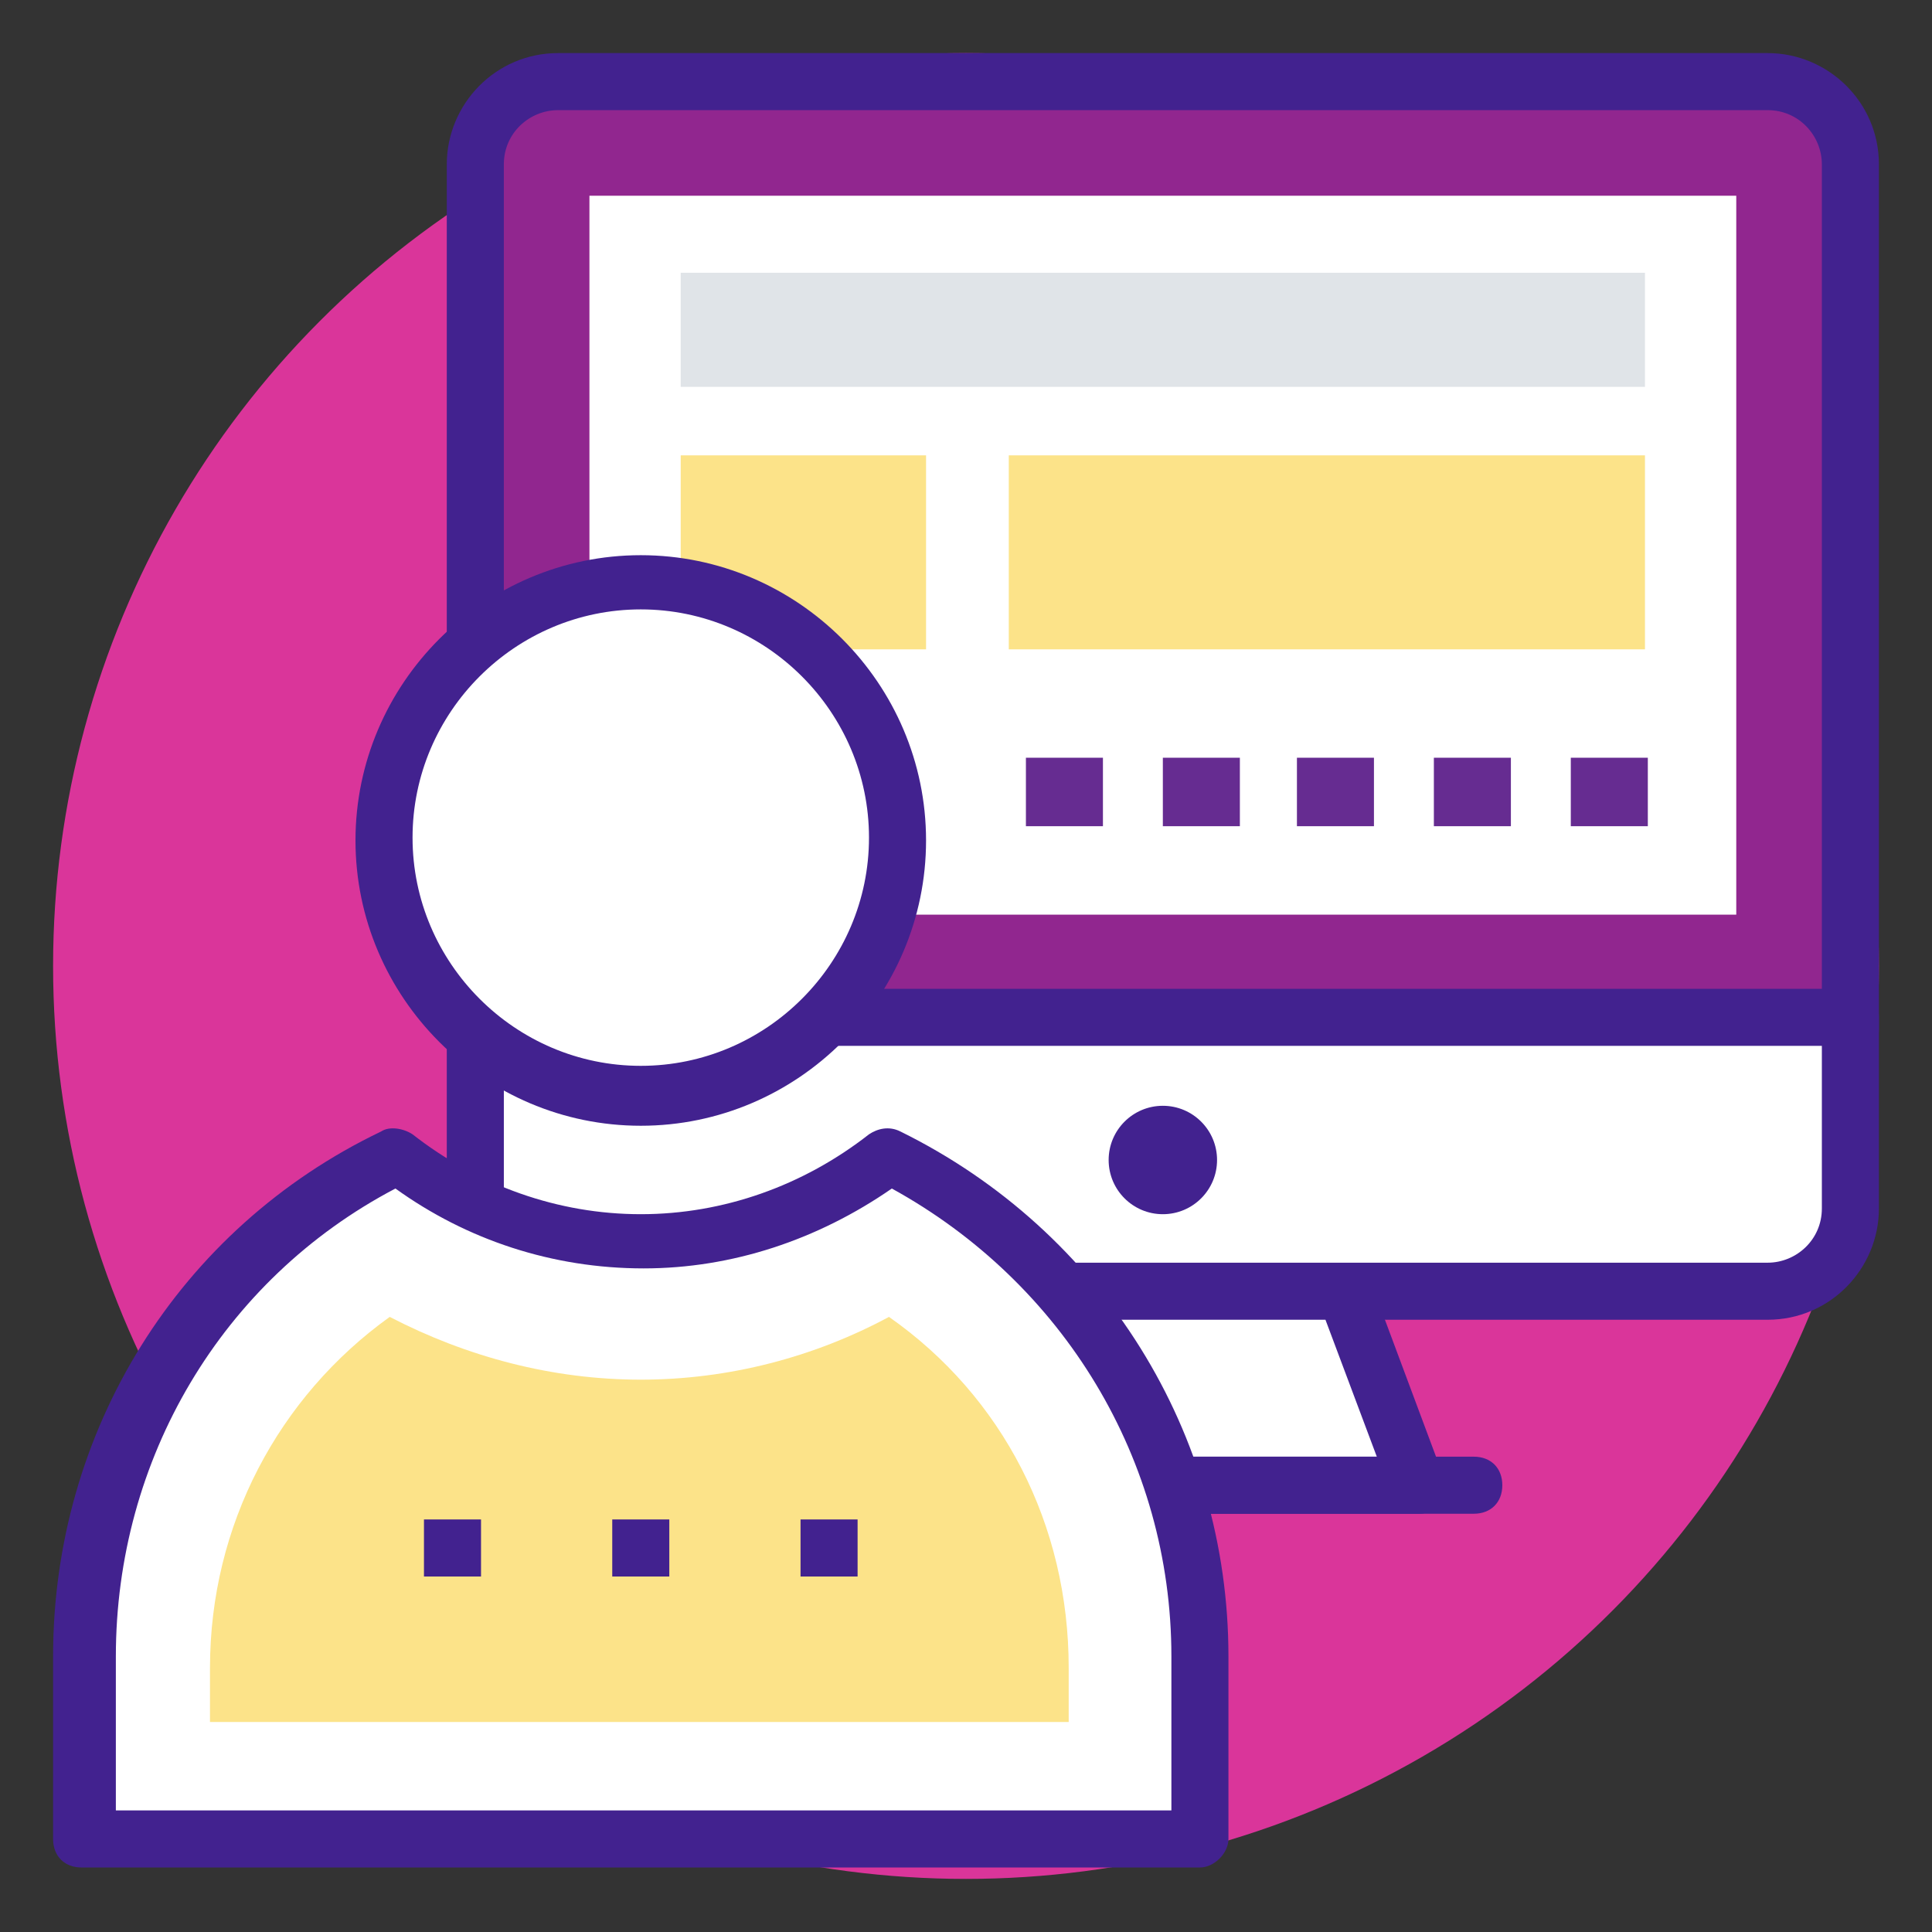
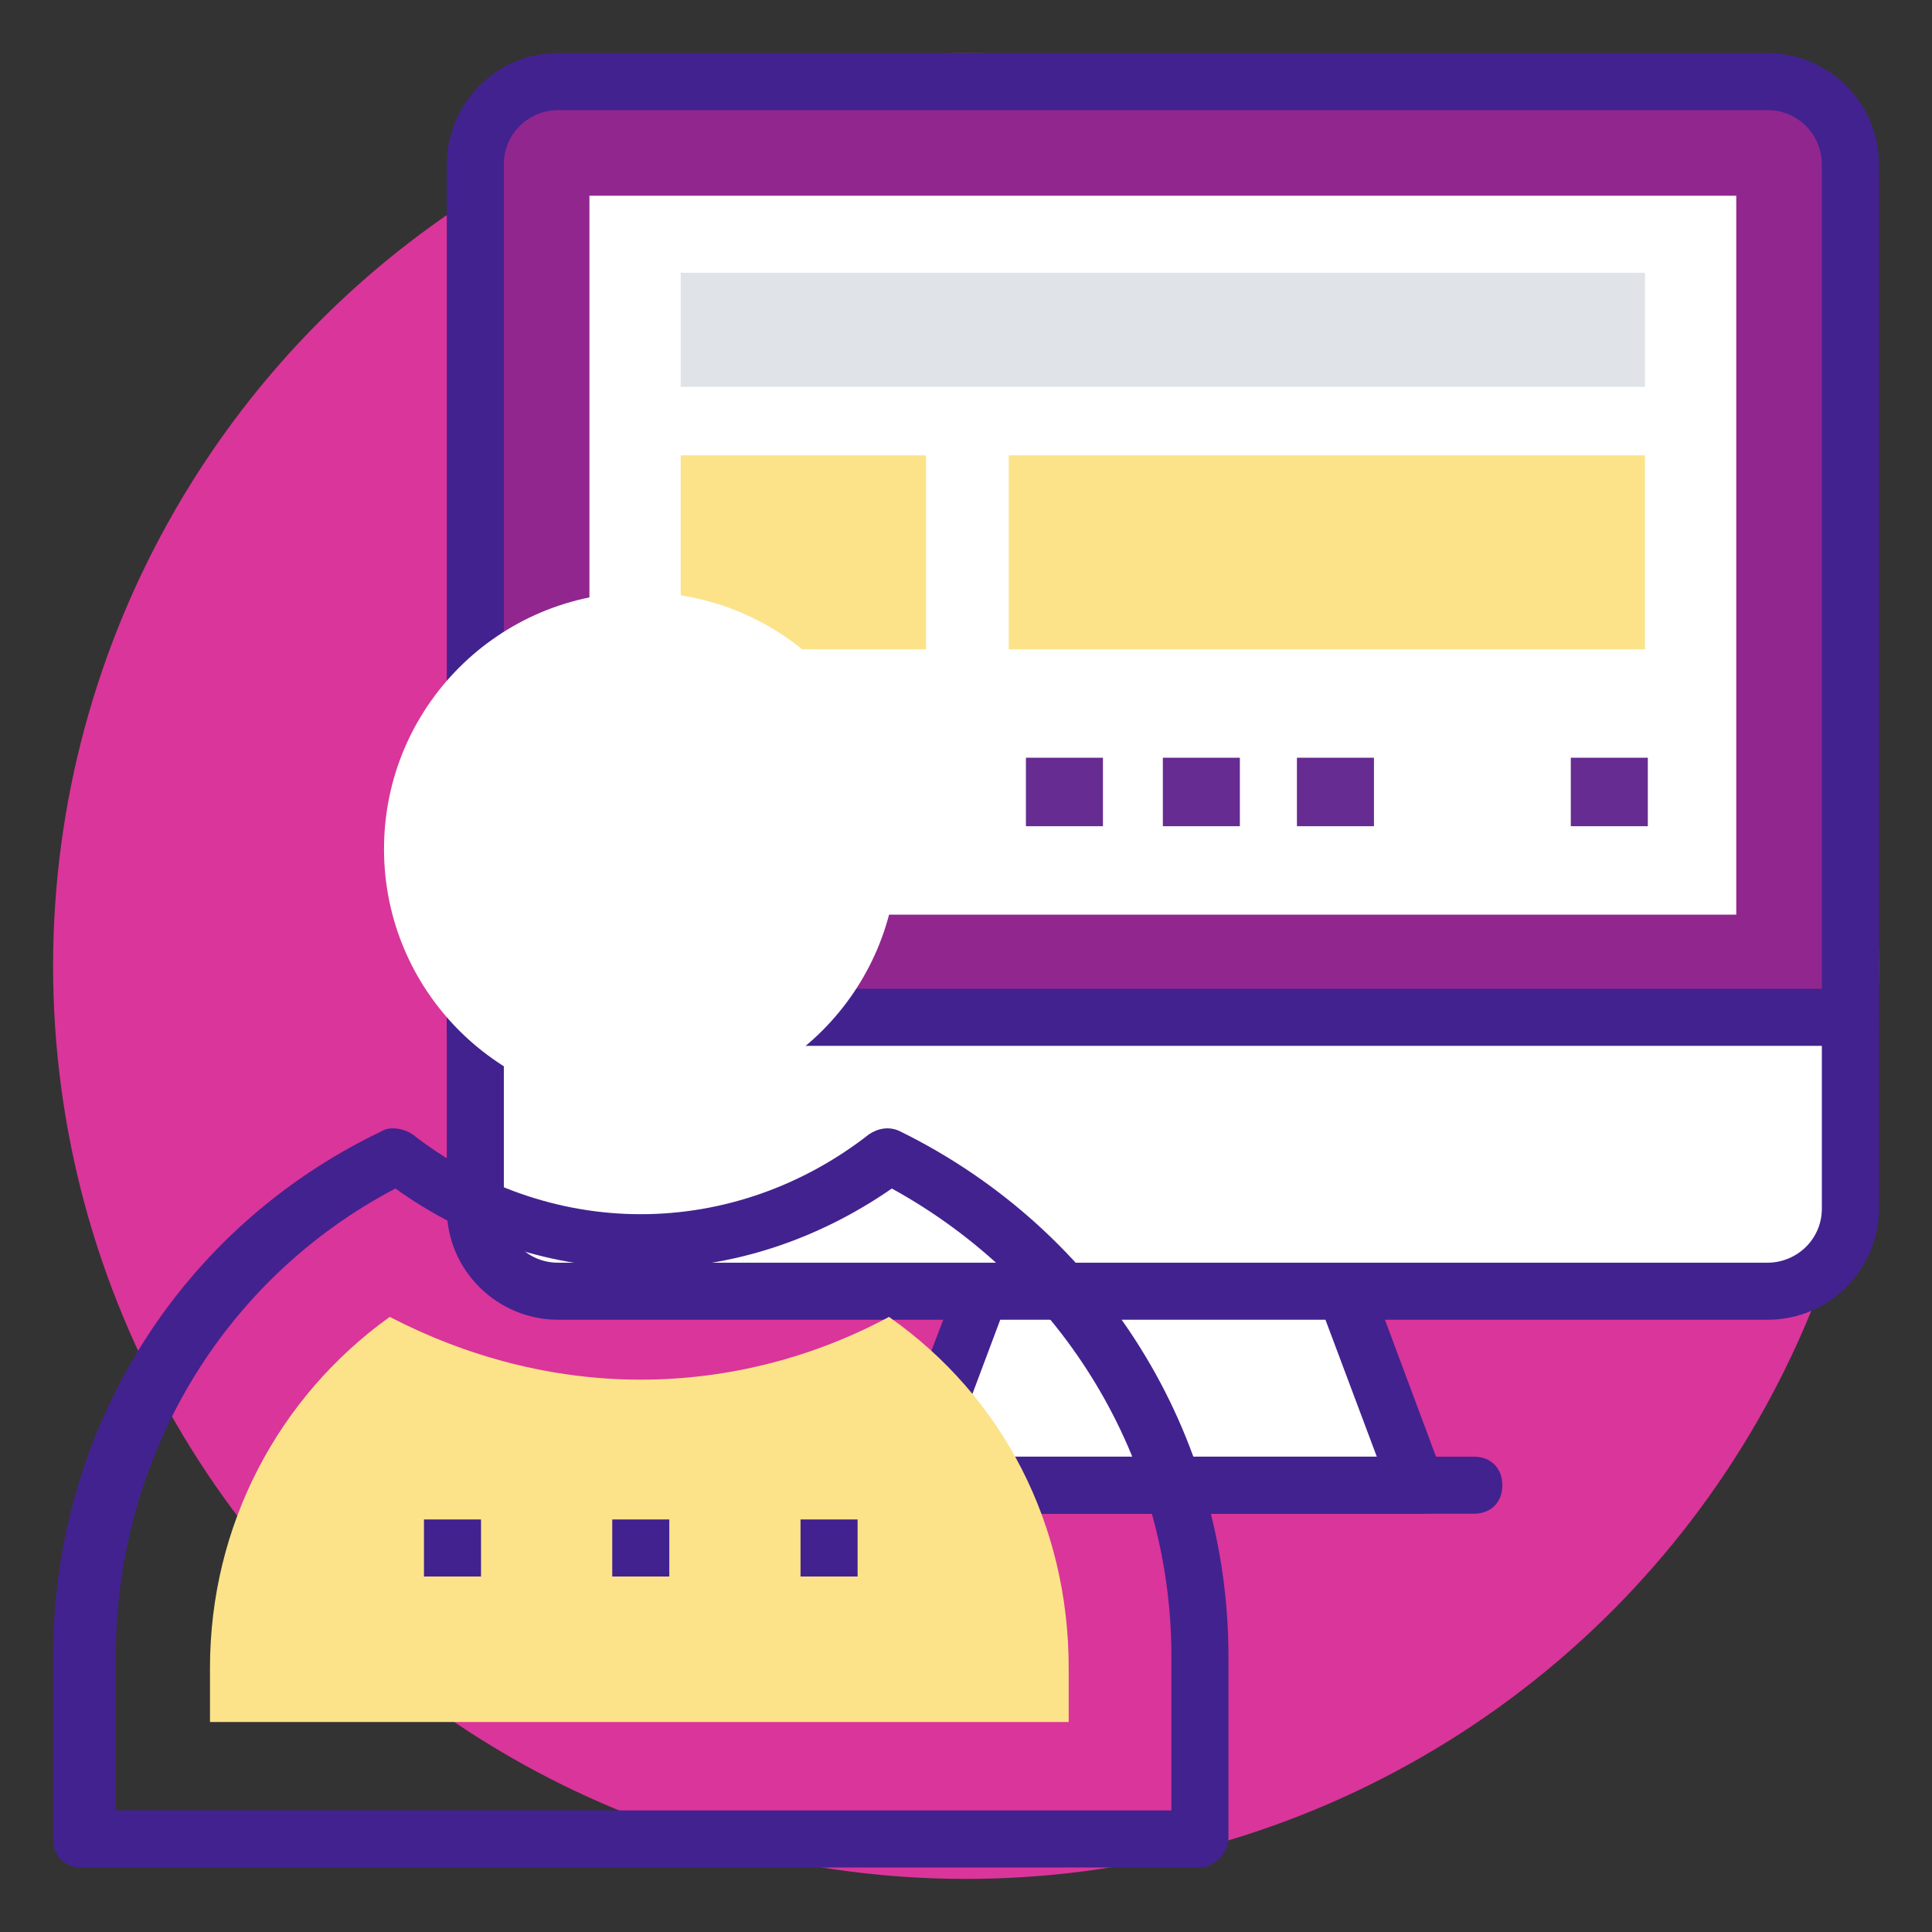
<svg xmlns="http://www.w3.org/2000/svg" width="100%" height="100%" viewBox="0 0 90 90" version="1.1" xml:space="preserve" style="fill-rule:evenodd;clip-rule:evenodd;stroke-linejoin:round;stroke-miterlimit:1.414;">
  <rect x="0" y="0" width="90" height="90" fill="#333333" stroke="none" />
  <g>
    <circle cx="45" cy="45" r="42.527" style="fill:#da359a;" />
    <path d="M82.344,3.802l-56.348,0c-2.126,0 -3.854,1.728 -3.854,3.854l0,40.268l64.056,0l0,-40.268c0,-2.126 -1.728,-3.854 -3.854,-3.854Z" style="fill:#91268f;fill-rule:nonzero;" />
    <path d="M86.198,49.253l-64.056,0c-0.798,0 -1.329,-0.532 -1.329,-1.329l0,-40.268c0,-2.791 2.259,-5.183 5.183,-5.183l56.348,0c2.791,0 5.183,2.259 5.183,5.183l0,40.268c0,0.664 -0.532,1.329 -1.329,1.329Zm-62.727,-2.658l61.398,0l0,-38.939c0,-1.329 -1.063,-2.525 -2.525,-2.525l-56.348,0c-1.329,0 -2.525,1.063 -2.525,2.525l0,38.939Z" style="fill:#42228f;fill-rule:nonzero;" />
    <rect x="27.458" y="9.118" width="53.424" height="33.49" style="fill:#fff;" />
    <path d="M22.142,47.924l0,8.904c0,2.126 1.727,3.854 3.854,3.854l56.348,0c2.126,0 3.854,-1.728 3.854,-3.854l0,-8.904l-64.056,0Z" style="fill:#fff;fill-rule:nonzero;" />
    <path d="M82.344,61.479l-56.348,0c-2.791,0 -5.183,-2.259 -5.183,-5.183l0,-8.904c0,-0.797 0.531,-1.329 1.329,-1.329l64.056,0c0.797,0 1.329,0.532 1.329,1.329l0,8.904c0,2.791 -2.26,5.183 -5.183,5.183Zm-58.873,-12.758l0,7.575c0,1.329 1.063,2.525 2.525,2.525l56.348,0c1.329,0 2.525,-1.063 2.525,-2.525l0,-7.575l-61.398,0Z" style="fill:#42228f;fill-rule:nonzero;" />
    <path d="M65.998,69.719l-23.656,0l3.322,-9.037l17.011,0l3.323,9.037Z" style="fill:#fff;fill-rule:nonzero;" />
    <path d="M66.13,70.516c0,0 -0.133,0 0,0l-23.788,0c-0.399,0 -0.797,-0.266 -1.063,-0.532c-0.266,-0.398 -0.266,-0.797 -0.133,-1.196l3.455,-9.037c0.133,-0.531 0.664,-0.797 1.196,-0.797l16.878,0c0.532,0 1.063,0.399 1.196,0.797l3.322,8.904c0.133,0.266 0.266,0.399 0.266,0.665c0,0.532 -0.664,1.196 -1.329,1.196Zm-21.928,-2.658l19.935,0l-2.392,-6.379l-15.15,0l-2.393,6.379Z" style="fill:#42228f;fill-rule:nonzero;" />
    <path d="M68.655,70.516l-28.971,0c-0.797,0 -1.329,-0.532 -1.329,-1.329c0,-0.797 0.532,-1.329 1.329,-1.329l28.971,0c0.798,0 1.329,0.532 1.329,1.329c0,0.797 -0.531,1.329 -1.329,1.329Z" style="fill:#42228f;fill-rule:nonzero;" />
-     <circle cx="54.17" cy="54.037" r="2.525" style="fill:#42228f;" />
-     <path d="M41.279,54.303c-3.19,2.525 -7.176,3.987 -11.429,3.987c-4.386,0 -8.24,-1.462 -11.429,-3.987c-8.639,4.252 -14.619,13.156 -14.619,23.389l0,8.506l52.095,0l0,-8.506c0,-10.233 -5.98,-19.137 -14.618,-23.389Z" style="fill:#fff;fill-rule:nonzero;" />
    <path d="M55.897,86.995l-52.095,0c-0.797,0 -1.329,-0.531 -1.329,-1.329l0,-8.505c0,-10.499 5.847,-19.935 15.283,-24.453c0.399,-0.266 1.063,-0.133 1.462,0.133c3.057,2.392 6.778,3.721 10.632,3.721c3.854,0 7.575,-1.329 10.631,-3.721c0.399,-0.266 0.931,-0.399 1.462,-0.133c9.436,4.651 15.283,14.087 15.283,24.453l0,8.505c0,0.665 -0.664,1.329 -1.329,1.329Zm-50.766,-2.658l49.437,0l0,-7.176c0,-9.17 -5.05,-17.41 -13.023,-21.795c-3.456,2.392 -7.443,3.721 -11.562,3.721c-4.253,0 -8.24,-1.329 -11.562,-3.721c-8.107,4.252 -13.024,12.625 -13.024,21.795l0,7.176l-0.266,0Z" style="fill:#42228f;fill-rule:nonzero;" />
    <path d="M9.782,80.217l0,-2.525c0,-6.644 3.19,-12.625 8.373,-16.346c3.588,1.861 7.575,2.924 11.695,2.924c4.12,0 8.107,-1.063 11.562,-2.924c5.316,3.721 8.372,9.702 8.372,16.346l0,2.525l-40.002,0Z" style="fill:#fce389;fill-rule:nonzero;" />
    <rect x="19.75" y="70.782" width="2.658" height="2.658" style="fill:#42228f;" />
    <rect x="28.521" y="70.782" width="2.658" height="2.658" style="fill:#42228f;" />
    <rect x="37.292" y="70.782" width="2.658" height="2.658" style="fill:#42228f;" />
    <rect x="31.71" y="12.706" width="44.919" height="5.316" style="fill:#e0e4e8;" />
    <rect x="73.174" y="35.298" width="3.588" height="3.19" style="fill:#662c91;" />
-     <rect x="66.795" y="35.298" width="3.588" height="3.19" style="fill:#662c91;" />
    <rect x="60.416" y="35.298" width="3.588" height="3.19" style="fill:#662c91;" />
    <rect x="54.17" y="35.298" width="3.588" height="3.19" style="fill:#662c91;" />
    <rect x="47.791" y="35.298" width="3.588" height="3.19" style="fill:#662c91;" />
    <rect x="46.993" y="21.212" width="29.636" height="9.037" style="fill:#fce389;" />
    <rect x="31.71" y="21.212" width="11.429" height="9.037" style="fill:#fce389;" />
    <circle cx="29.85" cy="39.551" r="11.961" style="fill:#fff;" />
-     <path d="M29.85,52.442c-7.31,0 -13.29,-5.98 -13.29,-13.29c0,-7.309 5.98,-13.289 13.29,-13.289c7.309,0 13.289,5.98 13.289,13.289c0,7.31 -5.98,13.29 -13.289,13.29Zm0,-24.054c-5.848,0 -10.632,4.784 -10.632,10.632c0,5.847 4.784,10.631 10.632,10.631c5.847,0 10.631,-4.784 10.631,-10.631c0,-5.848 -4.784,-10.632 -10.631,-10.632Z" style="fill:#42228f;fill-rule:nonzero;" />
  </g>
</svg>